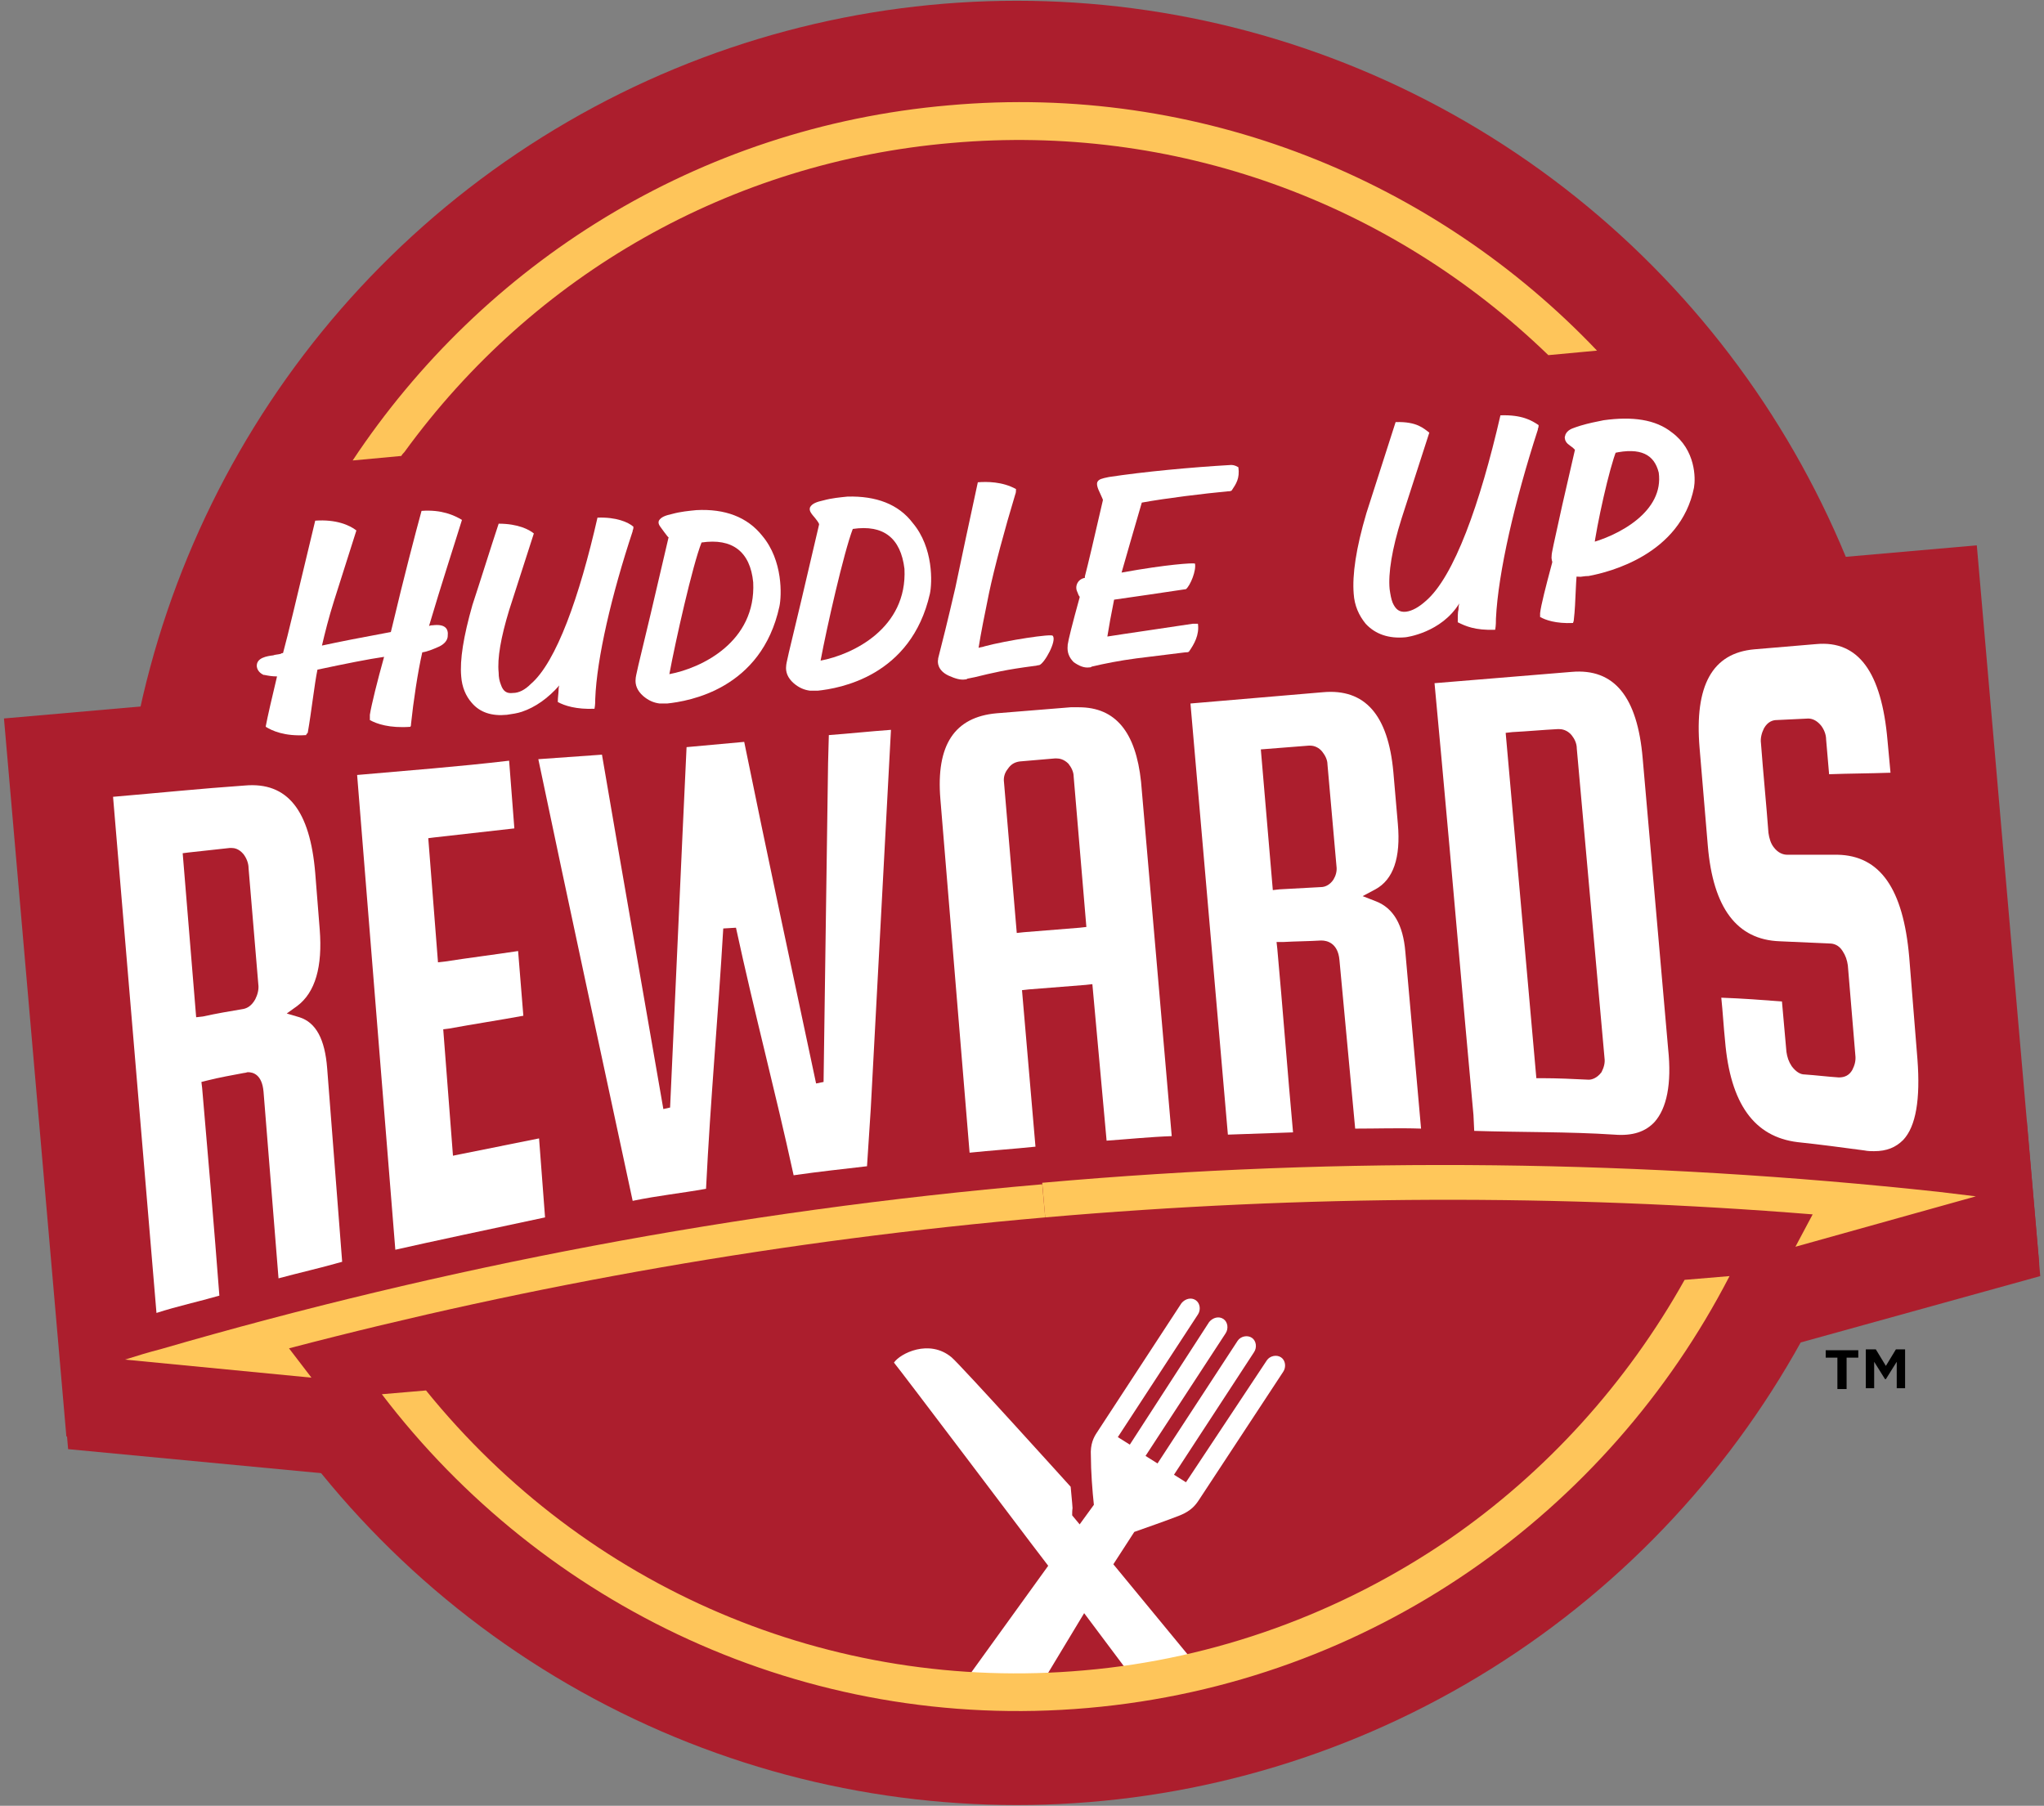
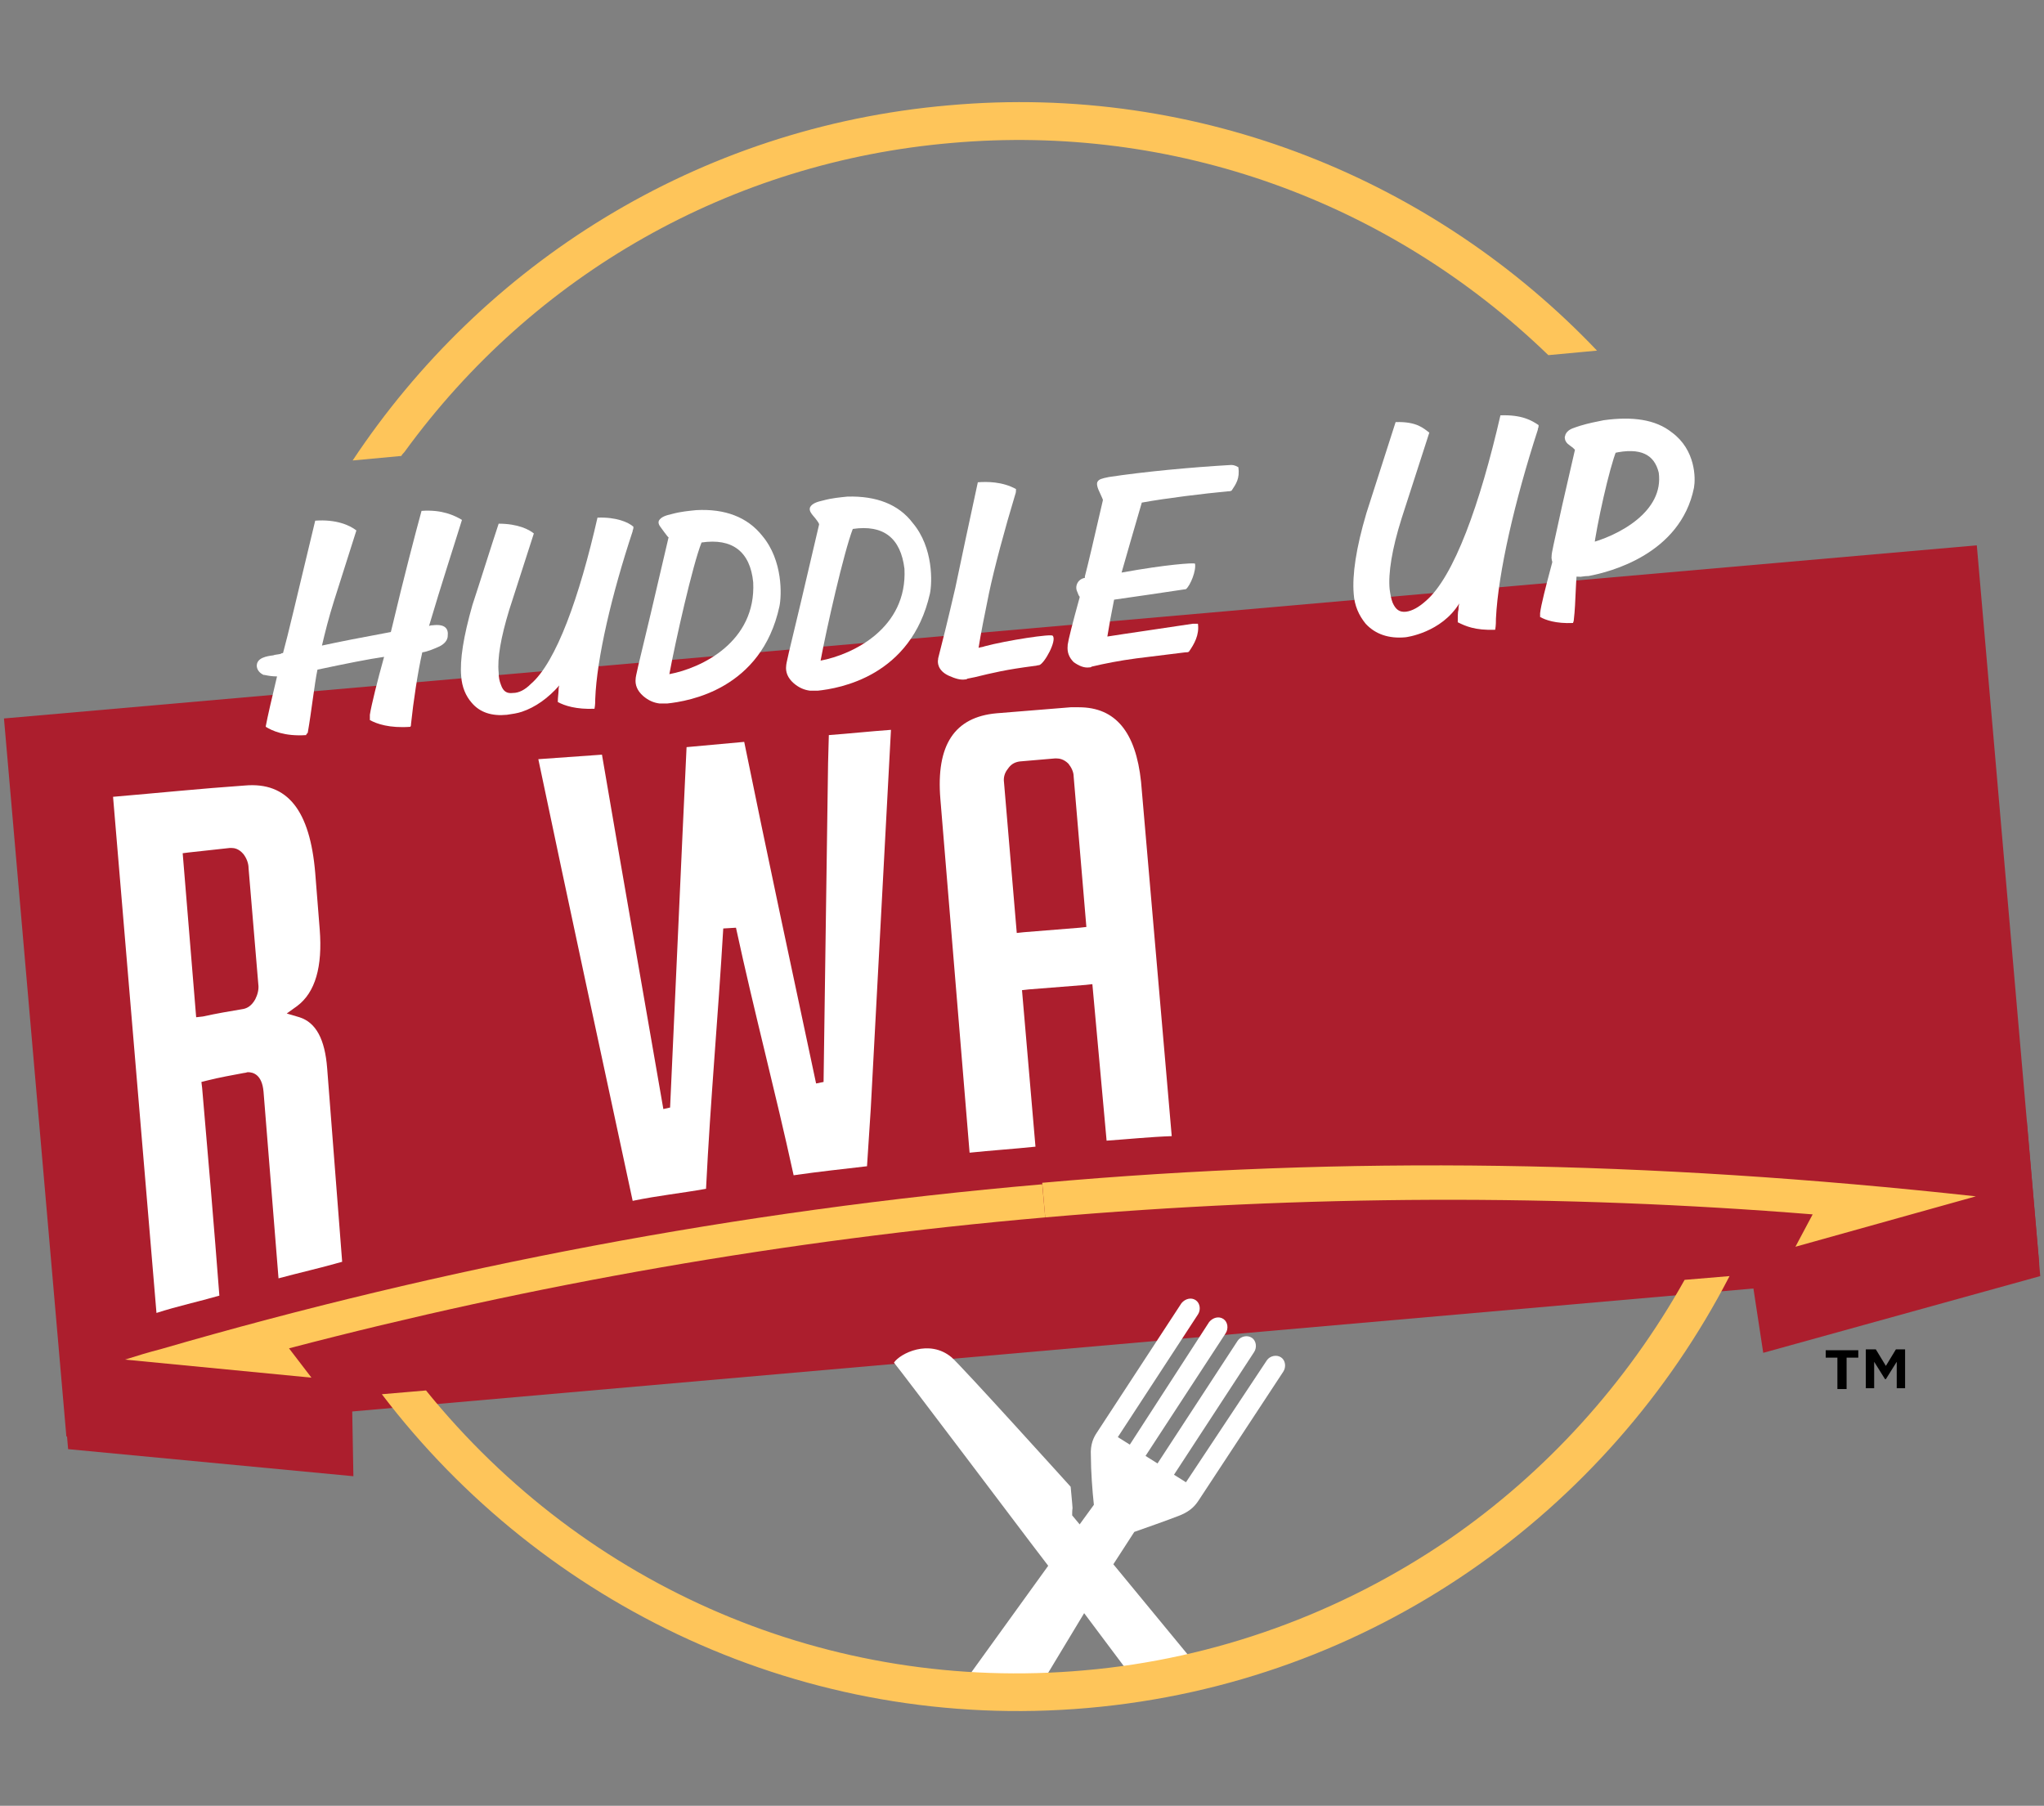
<svg xmlns="http://www.w3.org/2000/svg" width="103px" height="91px" viewBox="0 0 103 91" version="1.1">
  <rect x="0" y="0" width="103" height="91" fill="#808080" stroke="none" />
  <title>HuddleUpRewards</title>
  <desc>Created with Sketch.</desc>
  <g id="Page-1" stroke="none" stroke-width="1" fill="none" fill-rule="evenodd">
    <g id="Mobile" transform="translate(-12, -48)" fill-rule="nonzero">
      <g id="HuddleUpRewards" transform="translate(12, 48)">
        <path d="M92.589,68.417 L92,68.417 L92,68.042 L93.642,68.042 L93.642,68.417 L93.053,68.417 L93.053,70 L92.589,70 L92.589,68.417 Z M94.063,68 L94.526,68 L95.032,68.833 L95.537,68 L96,68 L96,69.958 L95.579,69.958 L95.579,68.625 L95.032,69.5 L94.989,69.5 L94.442,68.625 L94.442,69.958 L94.021,69.958 L94.021,68 L94.063,68 Z" id="Shape" fill="#000000" />
        <g id="Group">
          <polygon id="Path" fill="#AC1E2D" points="17.808 74.392 3.433 73.028 2.754 65.217 17.619 63.89" />
          <polygon id="Path" fill="#AC1E2D" points="88.852 68.174 102.811 64.307 102.132 56.496 87.267 57.785" />
          <polygon id="Rectangle" fill="#AC1E2D" transform="translate(51.48, 49.937) rotate(-4.991) translate(-51.48, -49.937) " points="1.589 31.797 101.385 31.754 101.37 68.077 1.574 68.12" />
-           <ellipse id="Oval" fill="#AC1E2D" cx="51.236" cy="45.5" rx="45.237" ry="45.462" />
          <g transform="translate(5.659, 32.229)" fill="#FFFFFF">
-             <path d="M12.337,6.825 L14.262,30.75 C15.922,30.371 19.317,29.651 21.807,29.12 L21.505,25.139 C20.185,25.404 18.864,25.67 17.544,25.935 L17.167,26.011 L16.676,19.641 L16.978,19.603 C18.223,19.375 19.468,19.186 20.713,18.958 L20.449,15.697 C19.204,15.887 17.959,16.039 16.752,16.228 L16.412,16.266 L15.922,10.01 L16.223,9.972 C17.582,9.82 18.902,9.669 20.26,9.517 L19.996,6.105 C17.431,6.408 14.903,6.598 12.337,6.825" id="Path" />
            <path d="M21.468,6.029 C22.977,13.233 24.675,21.082 26.222,28.286 C27.504,28.02 28.636,27.907 29.919,27.679 C30.145,23.129 30.523,19.072 30.787,14.56 L31.428,14.522 C32.371,18.883 33.39,22.674 34.333,26.997 C35.654,26.807 36.748,26.693 38.031,26.542 L38.219,23.66 C38.559,17.252 38.899,10.882 39.238,4.55 C38.182,4.626 37.125,4.74 36.107,4.815 L36.069,6.218 C35.993,11.148 35.918,17.328 35.842,22.295 L35.465,22.371 C34.333,17.062 32.937,10.541 31.843,5.157 L28.938,5.422 C28.674,10.958 28.372,17.935 28.108,23.584 L27.768,23.66 C26.825,18.2 25.618,11.337 24.675,5.801 L21.468,6.029 Z" id="Path" />
            <path d="M45.577,14.787 L44.935,7.204 C44.897,6.939 44.973,6.711 45.124,6.522 C45.275,6.294 45.463,6.18 45.727,6.143 L47.501,5.991 C47.538,5.991 47.538,5.991 47.576,5.991 C47.727,5.991 47.953,6.029 48.18,6.256 C48.331,6.446 48.444,6.673 48.444,6.901 L49.085,14.484 L48.746,14.522 C47.803,14.598 46.859,14.674 45.916,14.75 L45.577,14.787 Z M48.708,3.413 C48.557,3.413 48.444,3.413 48.293,3.413 L44.558,3.716 C42.445,3.905 41.502,5.308 41.728,8.038 L43.2,25.859 C44.294,25.745 45.426,25.67 46.52,25.556 L45.841,17.669 L46.18,17.631 C47.123,17.555 48.067,17.48 49.048,17.404 L49.387,17.366 L50.104,25.253 C51.198,25.177 52.292,25.063 53.386,25.025 L51.84,7.166 C51.575,4.664 50.557,3.413 48.708,3.413 L48.708,3.413 Z" id="Shape" />
-             <path d="M58.48,12.626 L57.876,5.536 L60.291,5.346 C60.329,5.346 60.329,5.346 60.366,5.346 C60.593,5.346 60.819,5.46 60.97,5.65 C61.121,5.839 61.234,6.067 61.234,6.294 L61.687,11.413 C61.725,11.678 61.649,11.906 61.536,12.095 C61.385,12.323 61.159,12.475 60.895,12.475 C60.178,12.512 59.499,12.55 58.819,12.588 L58.48,12.626 Z M54.33,3.223 L56.216,24.949 C57.348,24.911 58.442,24.873 59.499,24.835 C59.234,21.954 58.97,18.465 58.706,15.584 L58.668,15.242 L59.008,15.242 C59.649,15.205 60.291,15.205 60.895,15.167 L60.932,15.167 C61.196,15.167 61.762,15.28 61.838,16.152 L62.63,24.646 C63.724,24.646 64.856,24.608 65.95,24.646 L65.158,15.735 C65.045,14.37 64.554,13.536 63.686,13.195 L63.007,12.93 L63.649,12.588 C64.554,12.095 64.932,10.996 64.781,9.29 L64.554,6.673 C64.29,3.792 63.121,2.465 61.008,2.654 C58.782,2.844 56.556,3.033 54.33,3.223 L54.33,3.223 Z" id="Shape" />
-             <path d="M74.401,22.181 C73.609,22.143 72.817,22.105 72.062,22.105 L71.76,22.105 L70.214,4.702 L70.553,4.664 C71.308,4.626 72.1,4.55 72.855,4.512 L72.892,4.512 C73.043,4.512 73.307,4.55 73.534,4.815 C73.685,5.005 73.798,5.232 73.798,5.498 L75.194,21.082 C75.232,21.347 75.156,21.575 75.043,21.802 C74.816,22.105 74.552,22.181 74.401,22.181 M68.629,24.76 C70.968,24.835 73.383,24.797 75.684,24.949 C76.627,25.025 77.269,24.797 77.722,24.305 C78.325,23.622 78.589,22.409 78.401,20.627 L77.118,5.991 C76.854,2.882 75.684,1.441 73.534,1.63 C71.232,1.82 68.931,2.01 66.629,2.199 L66.969,5.877 C67.535,12.02 68.025,17.821 68.591,23.963" id="Shape" />
-             <path d="M81.079,18.048 C81.155,18.769 81.193,19.489 81.268,20.21 C81.532,23.395 82.74,25.063 84.928,25.328 C86.022,25.442 87.154,25.594 88.286,25.745 C88.474,25.783 88.625,25.783 88.776,25.783 C89.418,25.783 89.87,25.594 90.248,25.215 C90.889,24.532 91.115,23.167 90.964,21.157 L90.549,16.001 C90.248,12.55 89.078,10.882 86.927,10.844 C86.097,10.844 85.23,10.844 84.4,10.844 C84.211,10.844 83.947,10.768 83.721,10.465 C83.57,10.275 83.494,10.01 83.456,9.745 C83.343,8.228 83.192,6.749 83.079,5.232 C83.041,4.967 83.117,4.702 83.23,4.474 C83.419,4.133 83.683,4.057 83.871,4.057 L85.456,3.981 C85.645,3.981 85.871,4.057 86.097,4.322 C86.248,4.512 86.362,4.777 86.362,5.043 L86.512,6.787 C87.531,6.749 88.55,6.749 89.606,6.711 L89.455,5.081 C89.153,1.63 87.984,0.038 85.871,0.228 L82.74,0.493 C80.627,0.682 79.721,2.313 79.985,5.46 L80.4,10.389 C80.664,13.536 81.872,15.129 84.022,15.205 C84.852,15.242 85.72,15.28 86.55,15.318 C86.739,15.318 87.003,15.394 87.192,15.697 C87.342,15.925 87.418,16.152 87.456,16.418 L87.833,20.93 C87.871,21.233 87.795,21.461 87.682,21.688 C87.531,21.954 87.305,22.067 87.003,22.067 C86.437,22.03 85.833,21.954 85.267,21.916 C85.079,21.916 84.852,21.802 84.626,21.499 C84.475,21.271 84.4,21.044 84.362,20.778 L84.136,18.238 C83.155,18.162 82.136,18.086 81.079,18.048" id="Path" />
            <path d="M4.226,19.034 L3.547,10.768 L3.848,10.73 C4.527,10.655 5.244,10.579 5.923,10.503 C5.961,10.503 5.999,10.503 5.999,10.503 C6.15,10.503 6.376,10.541 6.603,10.806 C6.753,10.996 6.867,11.261 6.867,11.527 L7.357,17.366 C7.395,17.631 7.319,17.897 7.206,18.124 C7.018,18.465 6.791,18.579 6.603,18.617 C5.923,18.731 5.244,18.845 4.565,18.996 L4.226,19.034 Z M0.038,7.925 L2.226,33.935 C3.282,33.594 4.339,33.367 5.395,33.063 C5.131,29.613 4.829,26.049 4.527,22.598 L4.49,22.295 L4.792,22.219 C5.395,22.067 6.037,21.954 6.64,21.84 C6.716,21.84 6.791,21.802 6.829,21.802 C7.093,21.802 7.546,21.916 7.621,22.788 L8.376,32.191 C9.357,31.926 10.526,31.66 11.583,31.357 L10.828,21.613 C10.715,20.134 10.262,19.3 9.432,19.034 L8.791,18.845 L9.319,18.465 C10.225,17.783 10.602,16.494 10.451,14.598 L10.225,11.754 C9.96,8.607 8.829,7.166 6.678,7.356 C4.49,7.508 2.264,7.735 0.038,7.925 L0.038,7.925 Z" id="Shape" />
          </g>
          <path d="M57.159,77.198 C57.801,76.971 58.782,76.63 59.461,76.364 C60.027,76.137 60.253,75.833 60.404,75.606 L64.667,69.122 C64.818,68.895 64.781,68.553 64.554,68.402 C64.328,68.25 63.988,68.326 63.837,68.553 L59.763,74.696 L59.159,74.317 L63.196,68.136 C63.347,67.909 63.309,67.567 63.083,67.416 C62.856,67.264 62.517,67.34 62.366,67.567 L58.329,73.748 L57.725,73.369 L61.762,67.188 C61.913,66.961 61.875,66.62 61.649,66.468 C61.423,66.316 61.121,66.392 60.932,66.62 L56.933,72.8 L56.329,72.421 L60.366,66.24 C60.517,66.013 60.479,65.672 60.253,65.52 C60.027,65.368 59.725,65.444 59.536,65.672 L55.273,72.193 C55.122,72.421 54.933,72.762 54.971,73.369 C54.971,74.127 55.047,75.151 55.122,75.833 L54.405,76.819 L54.028,76.364 C54.028,75.682 54.103,76.554 53.952,74.923 C53.952,74.923 48.406,68.781 47.953,68.402 C46.822,67.454 45.35,68.212 45.048,68.667 C45.312,68.97 51.953,77.767 51.953,77.767 L52.821,78.905 L48.444,84.971 L48.067,85.502 L52.066,85.54 L52.368,85.047 L54.632,81.293 L56.933,84.365 L57.273,84.82 L58.178,84.63 L60.329,83.985 L59.914,83.455 L56.103,78.829 L57.159,77.198 Z" id="Path" fill="#FFFFFF" />
          <g transform="translate(12.828, 20.854)" fill="#FFFFFF">
            <path d="M22.26,4.853 C21.883,4.891 21.468,4.929 21.053,5.043 C20.713,5.119 20.487,5.195 20.374,5.384 C20.298,5.574 20.487,5.725 20.638,5.953 C20.789,6.143 20.826,6.218 20.864,6.218 C20.864,6.218 20.864,6.218 20.864,6.218 L19.959,10.086 C19.317,12.74 19.204,13.233 19.204,13.347 C19.166,13.65 19.279,13.953 19.581,14.219 C19.845,14.446 20.11,14.56 20.411,14.598 C20.449,14.598 20.6,14.598 20.789,14.598 L20.789,14.598 C21.883,14.484 25.542,13.877 26.448,9.707 C26.561,9.176 26.637,7.394 25.58,6.143 C24.826,5.195 23.694,4.777 22.26,4.853 Z M22.524,6.484 C24.071,6.256 24.977,6.939 25.127,8.493 C25.278,11.489 22.524,12.816 20.902,13.119 C21.204,11.489 22.071,7.621 22.524,6.484 Z" id="Shape" />
            <path d="M29.881,4.171 C29.504,4.209 29.089,4.247 28.674,4.36 C28.334,4.436 28.108,4.512 27.995,4.702 C27.919,4.891 28.07,5.043 28.259,5.27 C28.41,5.46 28.448,5.536 28.448,5.574 C28.448,5.574 28.448,5.574 28.448,5.574 L27.542,9.441 C26.901,12.095 26.788,12.588 26.788,12.702 C26.75,13.005 26.863,13.309 27.165,13.574 C27.429,13.802 27.693,13.915 27.995,13.953 C28.033,13.953 28.184,13.953 28.372,13.953 L28.372,13.953 C29.466,13.84 33.088,13.233 34.032,9.062 C34.145,8.531 34.22,6.749 33.164,5.498 C32.447,4.55 31.315,4.133 29.881,4.171 Z M30.145,5.801 C31.692,5.574 32.56,6.256 32.749,7.811 C32.9,10.806 30.145,12.133 28.523,12.437 C28.825,10.806 29.693,6.977 30.145,5.801 Z" id="Shape" />
            <path d="M8.979,10.655 C8.942,10.655 8.866,10.655 8.791,10.693 C9.395,8.645 10.149,6.332 10.451,5.346 C10.074,5.119 9.432,4.815 8.414,4.891 C8.112,5.991 7.508,8.304 6.942,10.693 L6.867,10.996 C5.433,11.261 4.263,11.489 3.396,11.678 C3.547,11.034 3.735,10.275 3.999,9.441 L5.131,5.877 C4.792,5.612 4.112,5.308 3.056,5.384 C2.603,7.242 2.037,9.669 1.66,11.185 L1.434,12.057 C1.396,12.057 1.358,12.057 1.321,12.095 C1.17,12.133 1.019,12.133 0.943,12.171 C0.641,12.209 0.075,12.285 0.113,12.74 C0.151,13.005 0.377,13.119 0.453,13.157 L0.49,13.157 C0.679,13.195 0.868,13.233 1.132,13.233 C0.905,14.181 0.641,15.318 0.566,15.735 L0.566,15.773 C0.566,15.773 0.566,15.773 0.566,15.773 C0.868,15.963 1.509,16.266 2.603,16.19 C2.603,16.152 2.603,16.152 2.641,16.115 L2.679,16.077 C2.867,15.015 3.018,13.612 3.169,12.892 C4.603,12.588 5.735,12.361 6.527,12.247 C6.188,13.46 5.886,14.674 5.81,15.167 C5.81,15.205 5.81,15.318 5.81,15.432 C6.15,15.622 6.791,15.849 7.848,15.773 C7.885,15.735 7.885,15.66 7.885,15.622 C7.999,14.522 8.225,13.005 8.451,12.02 C8.715,11.982 8.979,11.868 9.244,11.754 C9.432,11.678 9.734,11.489 9.734,11.185 C9.772,10.844 9.621,10.579 8.979,10.655 Z" id="Path" />
            <path d="M17.28,5.232 C16.374,9.214 15.205,12.512 13.922,13.612 C13.62,13.915 13.318,14.067 13.016,14.067 C12.715,14.105 12.526,13.991 12.413,13.65 C12.337,13.46 12.3,13.271 12.3,13.043 C12.224,12.323 12.413,11.261 12.828,9.896 L14.073,6.029 C13.847,5.839 13.281,5.536 12.3,5.536 C11.922,6.673 11.356,8.493 10.979,9.631 C10.526,11.223 10.338,12.399 10.413,13.233 C10.451,13.764 10.64,14.219 10.941,14.56 C11.356,15.053 11.96,15.242 12.715,15.167 C12.979,15.129 13.243,15.091 13.469,15.015 C14.148,14.787 14.79,14.332 15.356,13.688 C15.318,13.802 15.318,13.877 15.318,13.953 C15.318,14.067 15.28,14.295 15.28,14.522 C15.62,14.712 16.223,14.901 17.129,14.863 C17.167,14.674 17.167,14.484 17.167,14.37 C17.242,12.323 17.997,9.1 19.053,5.915 L19.053,5.877 C19.091,5.801 19.091,5.763 19.091,5.688 C18.827,5.46 18.223,5.195 17.28,5.232 Z" id="Path" />
            <path d="M36.786,11.716 C36.71,11.754 36.597,11.754 36.484,11.792 C36.597,11.072 36.786,10.124 37.012,9.024 C37.276,7.773 37.804,5.801 38.333,4.057 C38.37,3.981 38.37,3.868 38.37,3.792 C37.691,3.413 36.899,3.413 36.446,3.45 C36.031,5.384 35.578,7.47 35.314,8.759 C34.937,10.389 34.635,11.602 34.447,12.323 L34.447,12.361 C34.409,12.512 34.409,12.93 34.975,13.195 C35.314,13.347 35.578,13.422 35.805,13.385 C35.842,13.385 35.88,13.385 35.918,13.347 L36.295,13.271 C37.238,13.043 37.842,12.892 39.314,12.702 C39.389,12.702 39.464,12.664 39.54,12.664 C39.804,12.588 40.445,11.413 40.219,11.185 C40.181,11.072 37.918,11.413 36.786,11.716 Z" id="Path" />
            <path d="M49.199,2.578 C47.199,2.692 44.784,2.92 43.049,3.185 C42.671,3.261 42.558,3.299 42.483,3.413 C42.407,3.526 42.483,3.754 42.596,3.981 C42.671,4.133 42.709,4.247 42.747,4.322 C42.747,4.322 42.747,4.322 42.747,4.36 C42.294,6.332 41.992,7.621 41.841,8.19 L41.841,8.266 C41.615,8.304 41.502,8.455 41.464,8.531 C41.389,8.683 41.389,8.835 41.464,8.986 C41.502,9.1 41.54,9.176 41.577,9.214 C41.577,9.214 41.577,9.214 41.577,9.252 C41.2,10.617 41.011,11.375 40.974,11.64 L40.974,11.678 C40.936,12.02 41.049,12.285 41.275,12.512 C41.54,12.702 41.804,12.816 42.068,12.778 C42.105,12.778 42.143,12.778 42.181,12.74 C42.822,12.588 43.577,12.437 44.445,12.323 C45.048,12.247 46.293,12.095 46.897,12.02 C46.973,12.02 47.048,12.02 47.086,11.982 C47.35,11.602 47.614,11.148 47.538,10.579 C47.463,10.579 47.425,10.579 47.35,10.579 C47.312,10.579 47.274,10.579 47.274,10.579 C45.803,10.806 43.916,11.072 42.973,11.223 C43.049,10.73 43.162,10.124 43.313,9.365 C44.369,9.214 45.69,9.024 46.935,8.835 C47.161,8.645 47.463,7.887 47.388,7.545 C47.274,7.508 45.992,7.583 43.69,8 C43.954,7.09 44.294,5.877 44.709,4.474 C45.954,4.247 47.84,4.019 49.048,3.905 C49.123,3.905 49.161,3.905 49.236,3.868 C49.463,3.526 49.651,3.261 49.576,2.692 C49.387,2.578 49.274,2.578 49.199,2.578 Z" id="Path" />
            <path d="M60.706,9.555 C60.668,9.707 60.668,9.783 60.668,9.858 C60.63,9.972 60.63,10.238 60.63,10.503 C61.008,10.693 61.498,10.92 62.517,10.882 C62.555,10.655 62.555,10.465 62.555,10.313 C62.668,8 63.498,4.398 64.667,0.796 L64.667,0.758 C64.705,0.682 64.705,0.607 64.705,0.569 C64.366,0.341 63.875,0.038 62.781,0.076 C61.762,4.512 60.442,8.228 59.008,9.441 C58.668,9.745 58.329,9.934 58.027,9.972 C57.688,10.01 57.499,9.858 57.348,9.517 C57.273,9.328 57.235,9.1 57.197,8.835 C57.122,8.038 57.31,6.825 57.801,5.27 L59.197,0.948 C58.933,0.758 58.593,0.379 57.499,0.417 C57.084,1.706 56.442,3.716 56.027,5.005 C55.499,6.787 55.311,8.114 55.386,9.062 C55.424,9.669 55.65,10.162 55.99,10.579 C56.48,11.11 57.159,11.337 57.989,11.261 C58.027,11.261 59.8,11.034 60.706,9.555 Z" id="Path" />
            <g transform="translate(64.516, 0.379)">
              <path d="M3.509,0.19 C3.132,0.265 2.754,0.341 2.377,0.455 C2.037,0.569 1.849,0.607 1.773,0.758 C1.698,0.91 1.886,0.986 2.075,1.137 C2.226,1.289 2.264,1.327 2.301,1.327 C2.301,1.327 2.301,1.327 2.301,1.327 L1.622,4.285 C1.17,6.332 1.094,6.673 1.094,6.787 C1.056,7.015 1.207,7.204 1.509,7.394 C1.773,7.545 2.037,7.583 2.301,7.583 C2.339,7.583 2.49,7.545 2.679,7.545 L2.679,7.545 C3.697,7.356 7.131,6.484 7.772,3.299 C7.848,2.882 7.848,1.555 6.753,0.758 C5.999,0.152 4.905,3.42781359e-15 3.509,0.19 Z M3.886,1.365 C5.358,1.024 6.225,1.441 6.489,2.54 C6.791,4.74 4.263,6.029 2.716,6.408 C2.867,5.195 3.509,2.275 3.886,1.365 Z" id="Shape" stroke="#FFFFFF" stroke-width="0.5" />
              <path d="M0.83,7.28 C0.566,8.266 0.302,9.29 0.264,9.669 C0.264,9.707 0.264,9.783 0.264,9.858 C0.528,10.01 1.056,10.2 1.924,10.162 C1.924,10.124 1.962,10.086 1.962,10.01 C2.075,9.1 2.037,7.887 2.188,7.09 L2.452,6.067 C2.943,4.36 3.471,1.782 3.735,0.986 C3.433,0.796 3.207,1.251 2.377,1.289 C2.113,2.161 1.622,4.095 1.17,6.067 L1.094,6.294 L0.83,7.28 Z" id="Path" />
            </g>
          </g>
          <path d="M19.242,70.26 C27.353,80.914 40.559,87.322 54.82,86.071 C69.119,84.82 81.004,76.213 87.154,64.307 L84.89,64.496 C81.985,69.691 77.91,74.203 73.005,77.578 C67.573,81.293 61.234,83.606 54.632,84.175 C41.841,85.312 29.542,80.042 21.468,70.07 M47.953,7.204 C59.121,6.218 69.987,10.124 78.023,17.897 L80.476,17.669 C72.326,9.1 60.479,4.171 47.803,5.308 L47.803,5.308 C35.126,6.408 24.335,13.309 17.77,23.205 L20.223,22.977 C20.26,22.902 20.336,22.826 20.374,22.788 C26.901,13.802 36.861,8.152 47.953,7.204" id="Shape" fill="#FEC55A" />
          <path d="M52.67,61.349 C39.578,62.487 26.863,64.724 14.563,67.947 L15.695,69.425 L6.301,68.515 C6.904,68.326 7.508,68.136 8.112,67.985 C22.336,63.852 37.163,61.008 52.519,59.681" id="Path" fill="#FFC75A" />
-           <path d="M52.67,61.349 C65.762,60.212 78.665,60.174 91.342,61.197 L90.474,62.828 L99.567,60.288 C98.925,60.212 98.322,60.136 97.68,60.06 C82.966,58.468 67.837,58.24 52.519,59.605" id="Path" fill="#FFC75A" />
+           <path d="M52.67,61.349 C65.762,60.212 78.665,60.174 91.342,61.197 L90.474,62.828 L99.567,60.288 C82.966,58.468 67.837,58.24 52.519,59.605" id="Path" fill="#FFC75A" />
        </g>
      </g>
    </g>
  </g>
</svg>